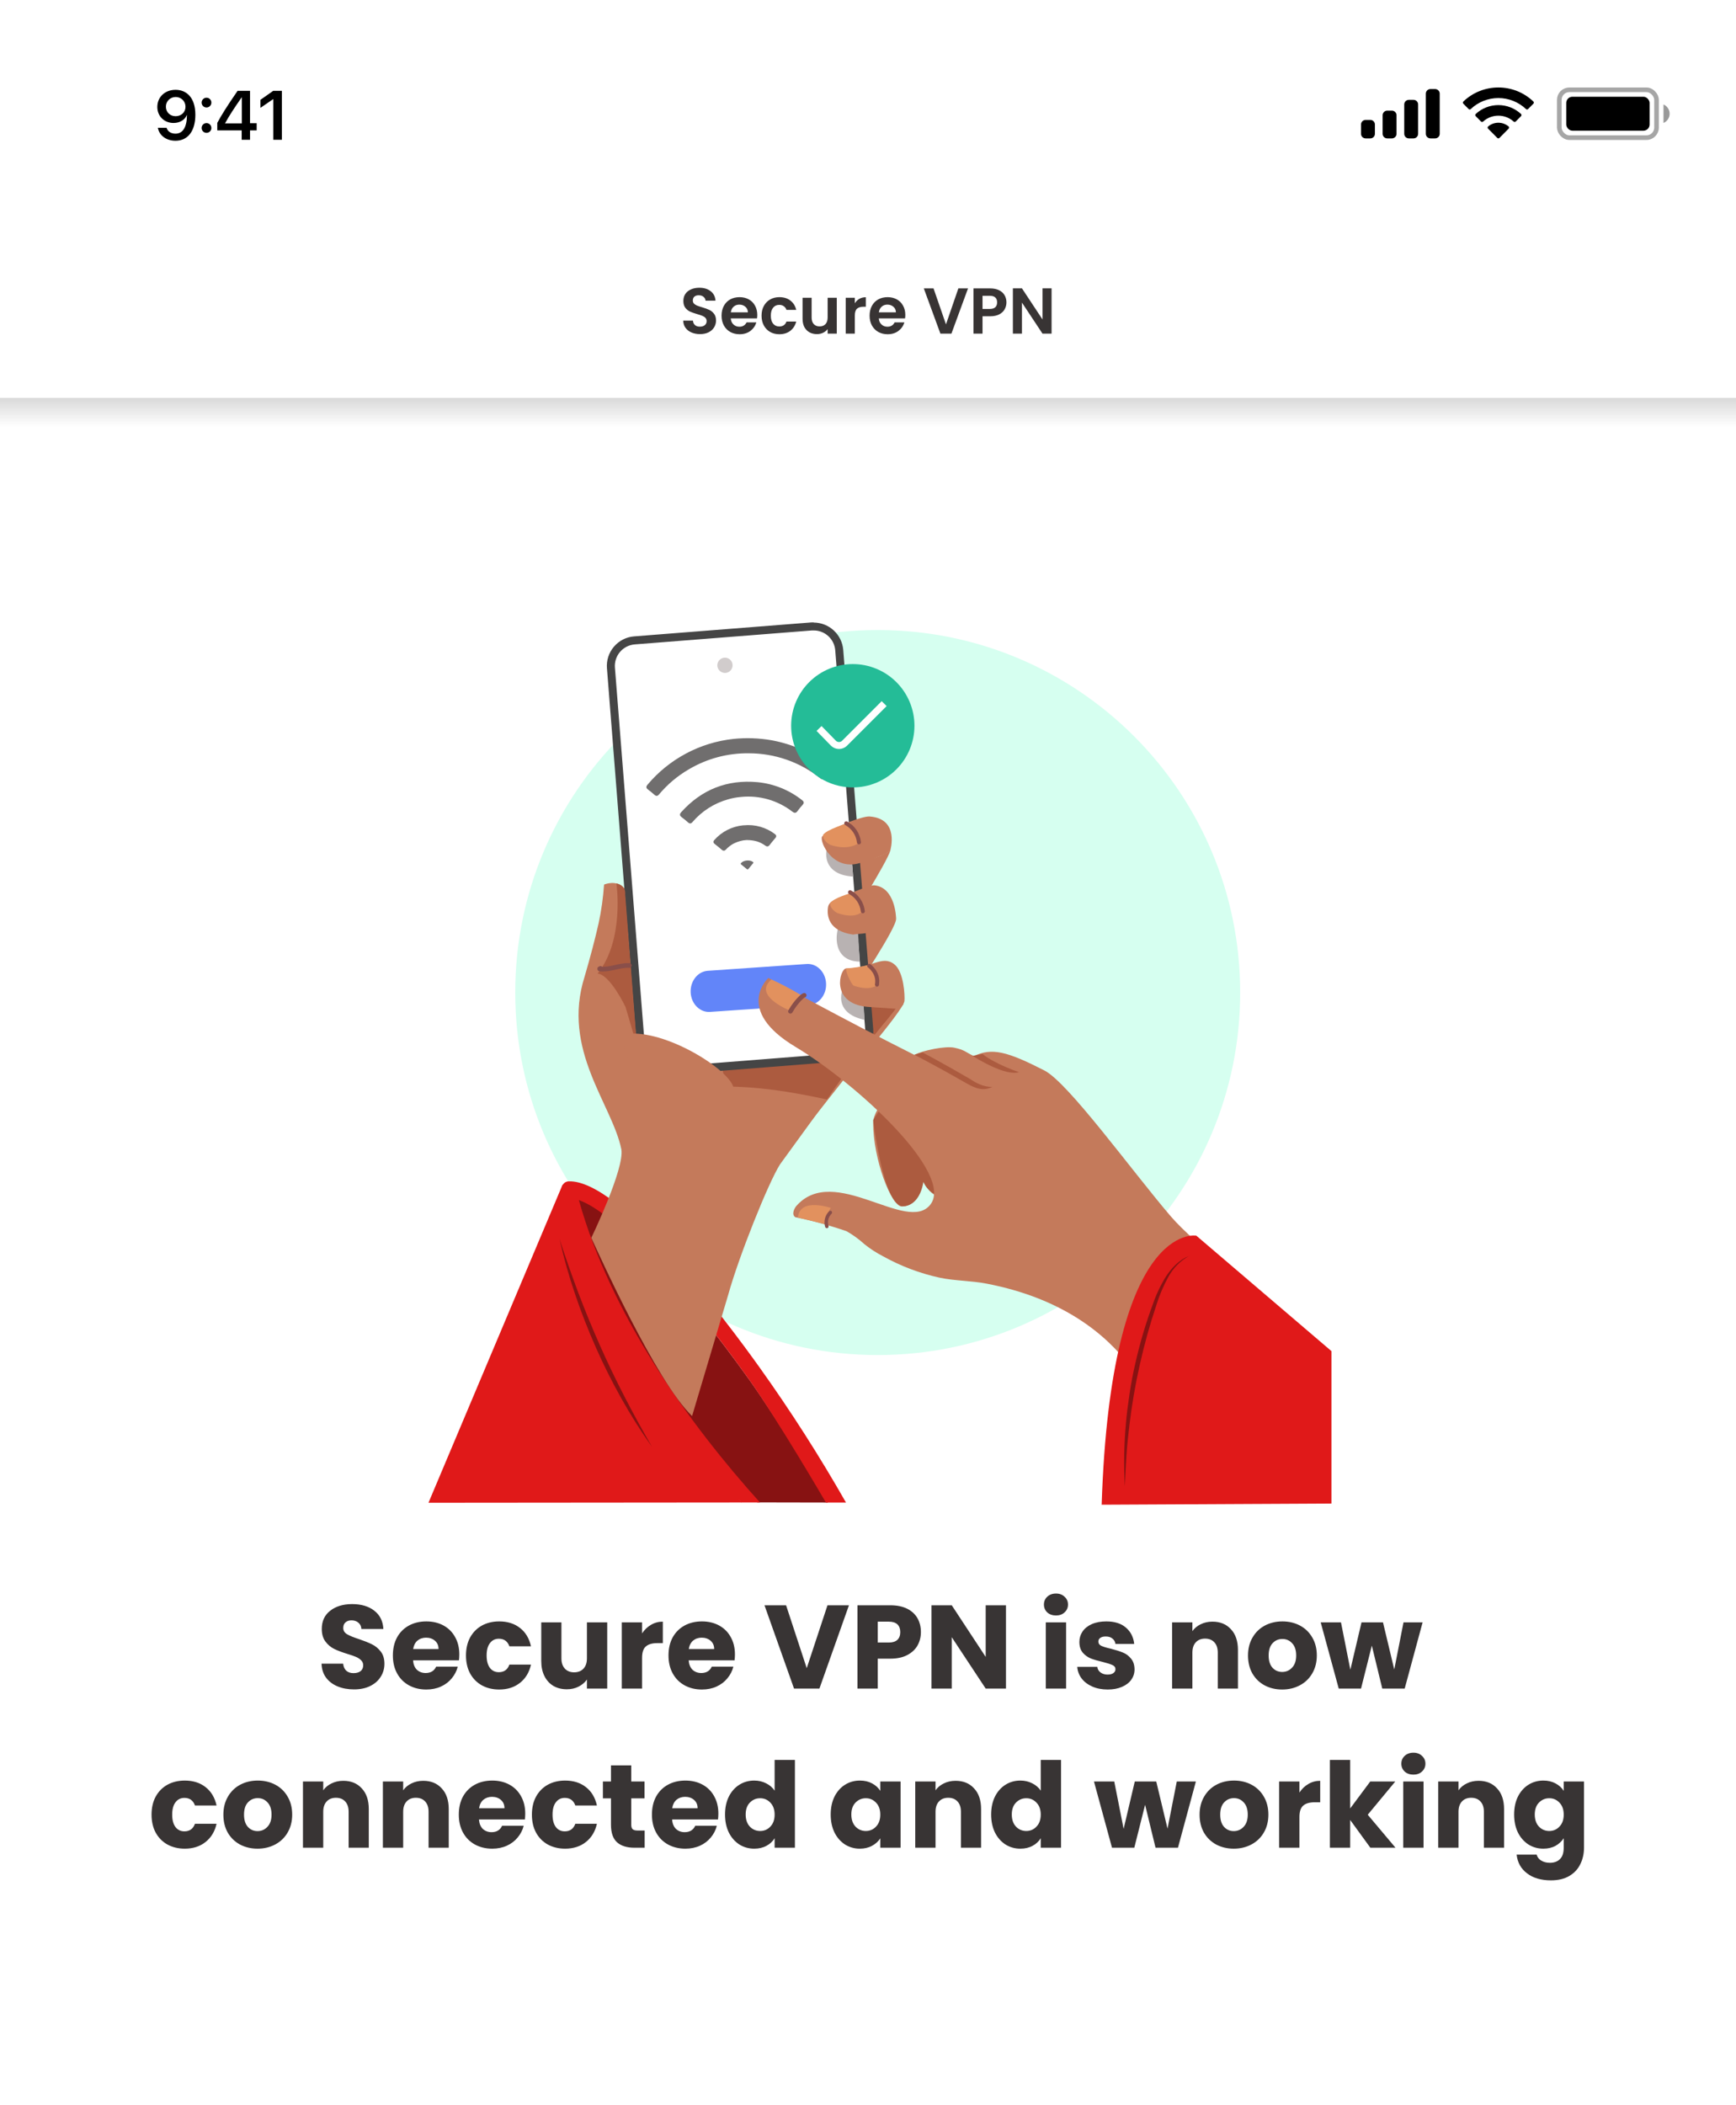
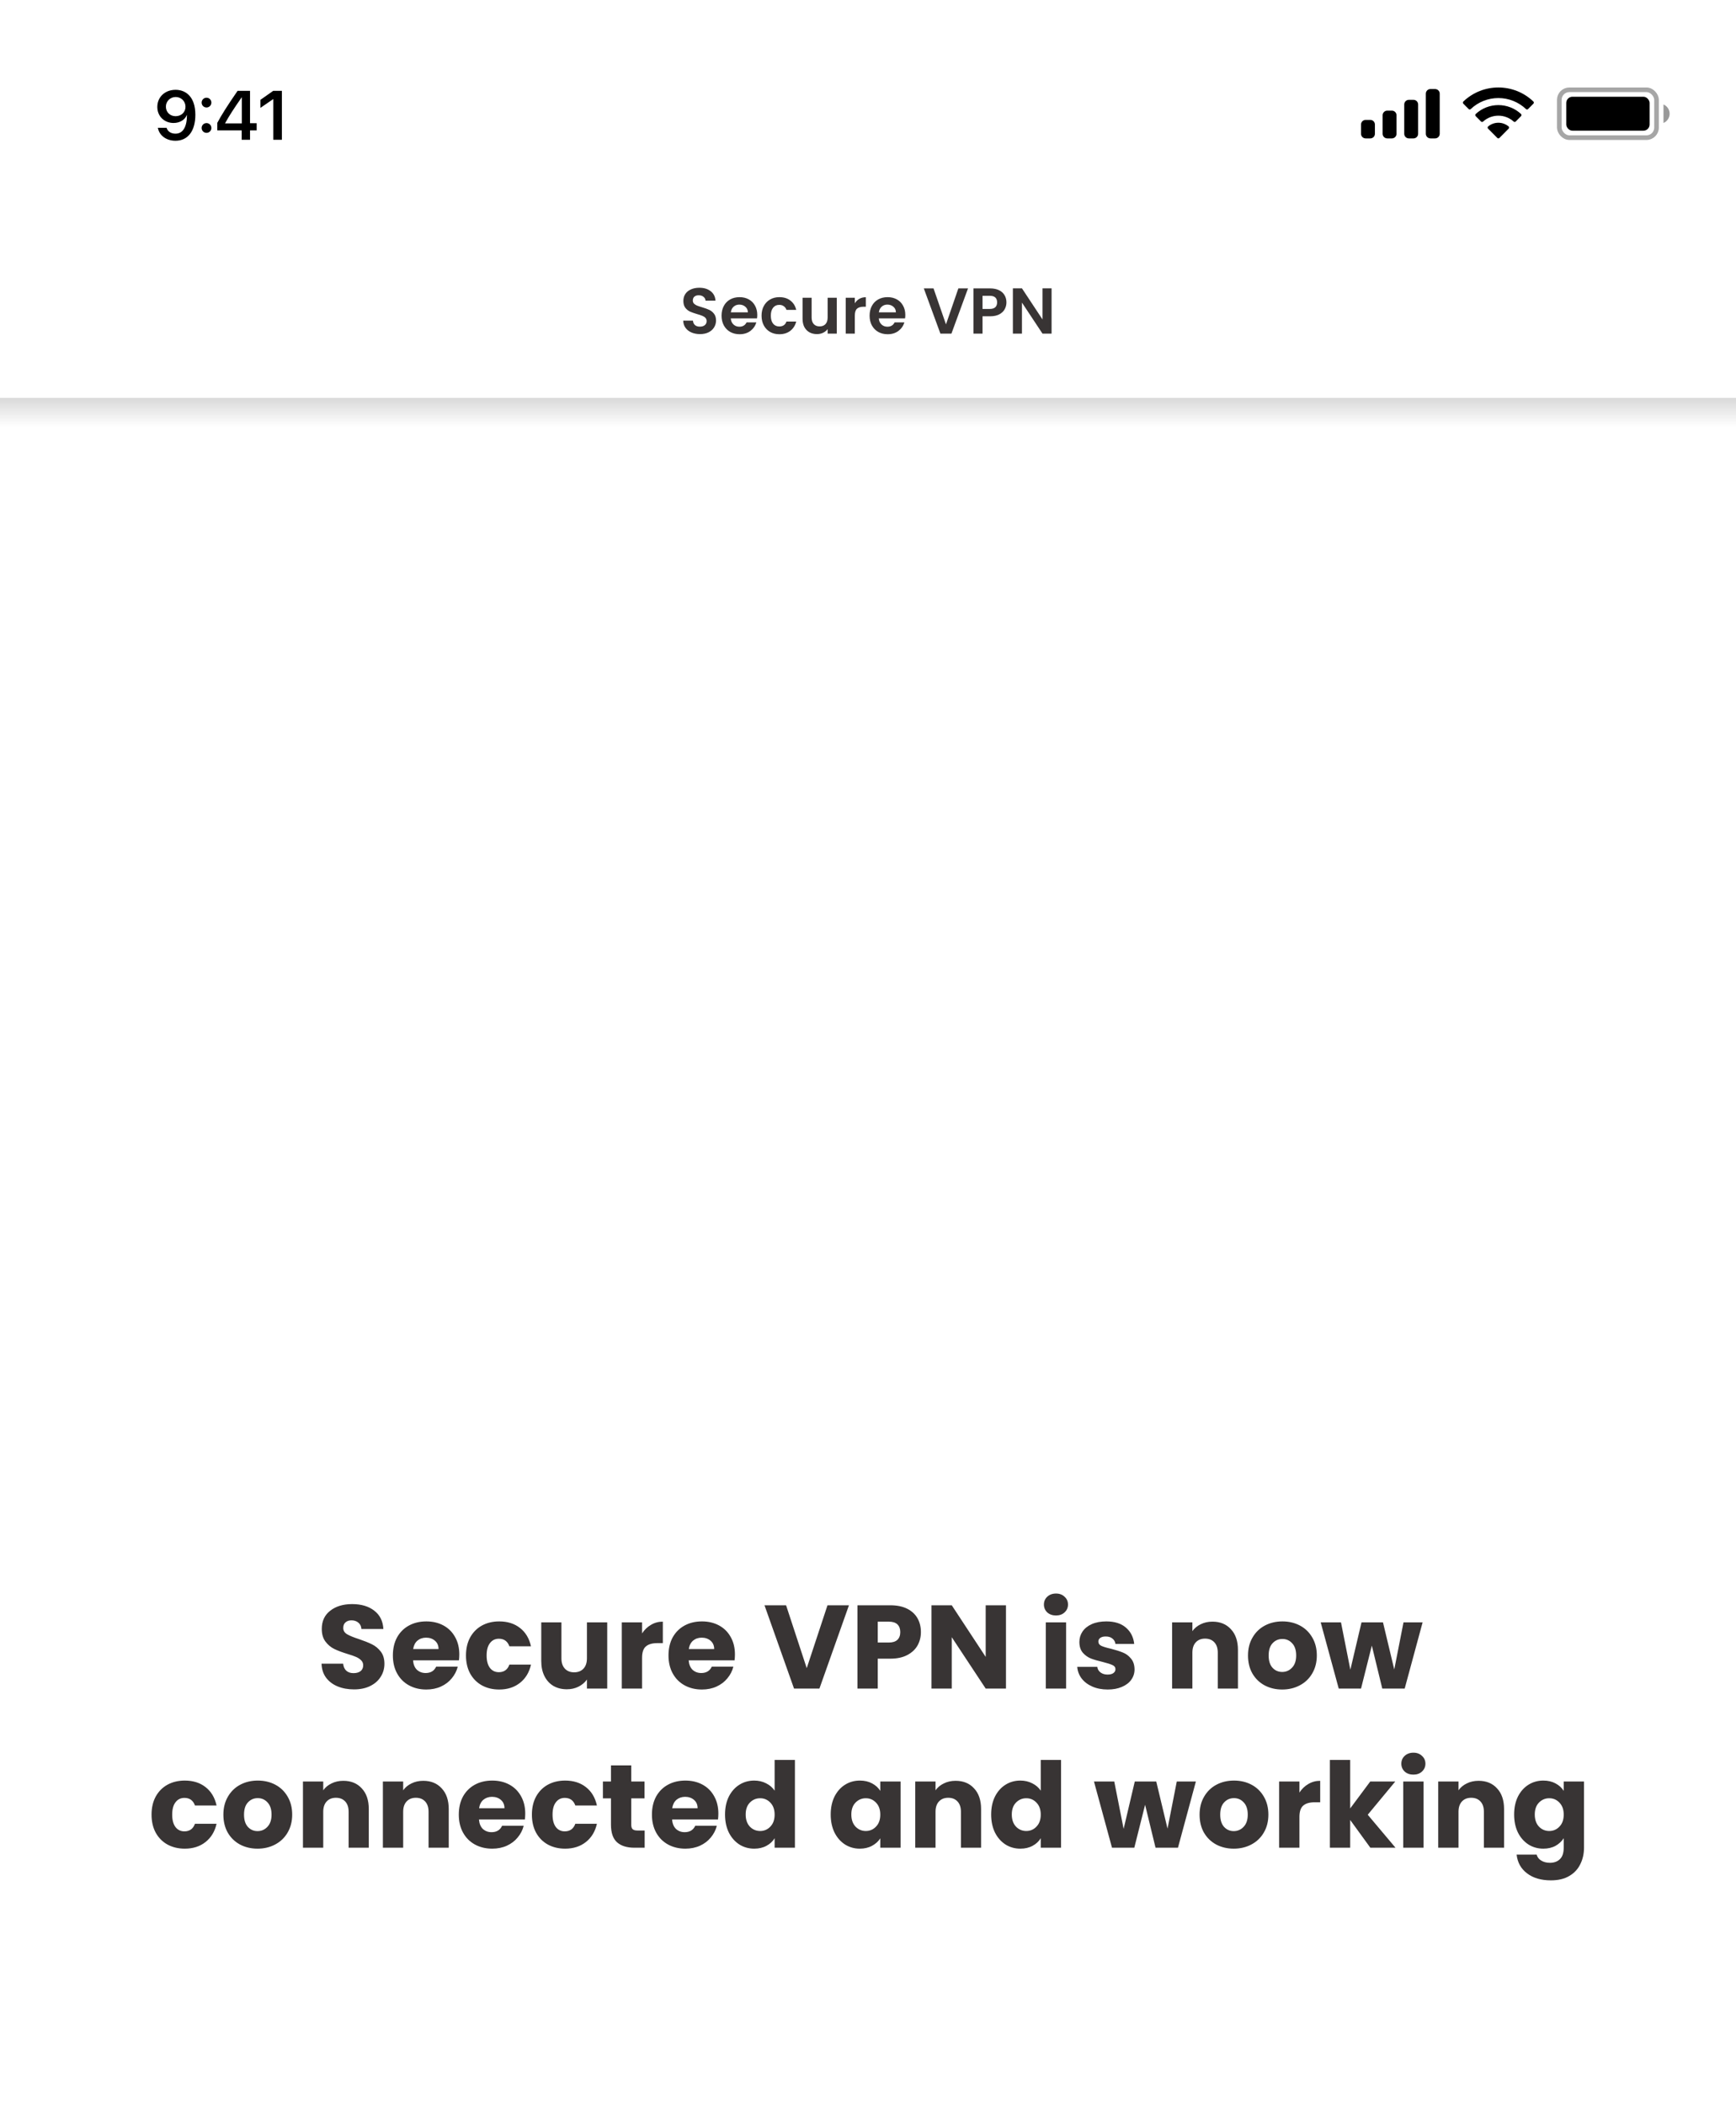
<svg xmlns="http://www.w3.org/2000/svg" width="240" height="291" viewBox="0 0 240 291" fill="none">
  <g clip-path="url(#clip0_3_71119)">
-     <rect width="240" height="291" rx="15.36" fill="white" fill-opacity="0.8" />
    <g filter="url(#filter0_dd_3_71119)">
      <rect opacity="0.35" x="215.573" y="11.413" width="13.44" height="6.613" rx="1.387" stroke="black" stroke-width="0.64" />
      <path opacity="0.4" d="M229.974 13.44V16C230.489 15.783 230.824 15.279 230.824 14.72C230.824 14.161 230.489 13.657 229.974 13.44Z" fill="black" />
      <rect x="216.533" y="12.373" width="11.52" height="4.693" rx="0.853" fill="black" />
      <path fill-rule="evenodd" clip-rule="evenodd" d="M207.147 12.554C208.571 12.554 209.94 13.1 210.972 14.081C211.05 14.156 211.174 14.155 211.251 14.078L211.994 13.329C212.032 13.29 212.054 13.238 212.054 13.183C212.053 13.128 212.031 13.075 211.992 13.037C209.283 10.443 205.011 10.443 202.302 13.037C202.263 13.075 202.241 13.128 202.24 13.183C202.24 13.238 202.261 13.29 202.3 13.329L203.043 14.078C203.12 14.155 203.244 14.156 203.322 14.081C204.354 13.1 205.723 12.554 207.147 12.554ZM207.147 14.991C207.929 14.99 208.684 15.281 209.263 15.806C209.342 15.88 209.465 15.878 209.542 15.802L210.284 15.053C210.323 15.014 210.345 14.96 210.344 14.905C210.343 14.85 210.321 14.797 210.281 14.758C208.515 13.117 205.78 13.117 204.014 14.758C203.975 14.797 203.952 14.85 203.951 14.905C203.951 14.96 203.972 15.014 204.012 15.053L204.753 15.802C204.83 15.878 204.953 15.88 205.032 15.806C205.611 15.281 206.365 14.991 207.147 14.991ZM208.633 16.63C208.634 16.686 208.613 16.739 208.573 16.778L207.289 18.072C207.252 18.11 207.201 18.132 207.147 18.132C207.093 18.132 207.042 18.11 207.005 18.072L205.721 16.778C205.681 16.739 205.659 16.686 205.661 16.63C205.662 16.575 205.686 16.522 205.727 16.485C206.547 15.792 207.747 15.792 208.567 16.485C208.608 16.522 208.632 16.575 208.633 16.63Z" fill="black" />
      <path fill-rule="evenodd" clip-rule="evenodd" d="M198.4 11.307H197.76C197.407 11.307 197.12 11.593 197.12 11.947V17.493C197.12 17.847 197.407 18.133 197.76 18.133H198.4C198.754 18.133 199.04 17.847 199.04 17.493V11.947C199.04 11.593 198.754 11.307 198.4 11.307ZM194.774 12.8H195.414C195.767 12.8 196.054 13.086 196.054 13.44V17.493C196.054 17.847 195.767 18.133 195.414 18.133H194.774C194.42 18.133 194.134 17.847 194.134 17.493V13.44C194.134 13.086 194.42 12.8 194.774 12.8ZM192.427 14.293H191.787C191.433 14.293 191.147 14.58 191.147 14.933V17.493C191.147 17.847 191.433 18.133 191.787 18.133H192.427C192.78 18.133 193.067 17.847 193.067 17.493V14.933C193.067 14.58 192.78 14.293 192.427 14.293ZM189.44 15.573H188.8C188.447 15.573 188.16 15.86 188.16 16.213V17.493C188.16 17.847 188.447 18.133 188.8 18.133H189.44C189.794 18.133 190.08 17.847 190.08 17.493V16.213C190.08 15.86 189.794 15.573 189.44 15.573Z" fill="black" />
      <path d="M24.257 18.456C25.977 18.456 27.008 17.115 27.008 14.861C27.008 12.353 25.663 11.415 24.275 11.415C22.813 11.415 21.749 12.404 21.749 13.783C21.749 15.09 22.729 16 23.994 16C24.871 16 25.564 15.559 25.827 14.903H25.846C25.846 16.478 25.33 17.476 24.266 17.476C23.647 17.476 23.192 17.195 23.024 16.661H21.824C22.011 17.729 22.991 18.456 24.257 18.456ZM24.275 15.062C23.507 15.062 22.935 14.509 22.935 13.736C22.935 12.995 23.535 12.409 24.289 12.409C25.053 12.409 25.644 13 25.644 13.759C25.644 14.514 25.058 15.062 24.275 15.062ZM28.551 13.858C28.926 13.858 29.222 13.558 29.222 13.183C29.222 12.808 28.926 12.508 28.551 12.508C28.172 12.508 27.876 12.808 27.876 13.183C27.876 13.558 28.172 13.858 28.551 13.858ZM28.551 17.364C28.926 17.364 29.222 17.064 29.222 16.689C29.222 16.314 28.926 16.014 28.551 16.014C28.172 16.014 27.876 16.314 27.876 16.689C27.876 17.064 28.172 17.364 28.551 17.364ZM33.413 18.32H34.567V17.022H35.485V16.028H34.567V11.556H32.846C31.379 13.689 30.624 14.889 30.038 15.99V17.022H33.413V18.32ZM31.126 16.023C31.665 15.039 32.321 14.022 33.413 12.456H33.432V16.056H31.126V16.023ZM37.783 18.32H38.969V11.556H37.774L36.007 12.798V13.909L37.755 12.709H37.783V18.32Z" fill="black" />
      <path d="M96.777 45.183C96.341 45.183 95.947 45.108 95.594 44.959C95.248 44.809 94.973 44.594 94.77 44.314C94.567 44.033 94.462 43.702 94.456 43.319H95.8C95.818 43.576 95.908 43.779 96.069 43.928C96.236 44.078 96.463 44.152 96.75 44.152C97.043 44.152 97.273 44.084 97.44 43.946C97.607 43.803 97.691 43.618 97.691 43.391C97.691 43.206 97.634 43.053 97.521 42.934C97.407 42.814 97.264 42.722 97.091 42.656C96.923 42.584 96.69 42.507 96.392 42.423C95.986 42.304 95.654 42.187 95.397 42.074C95.146 41.954 94.928 41.778 94.743 41.545C94.564 41.306 94.474 40.99 94.474 40.595C94.474 40.225 94.567 39.902 94.752 39.628C94.937 39.353 95.197 39.144 95.531 39C95.866 38.851 96.248 38.776 96.678 38.776C97.323 38.776 97.846 38.935 98.246 39.251C98.653 39.562 98.877 39.998 98.918 40.559H97.539C97.527 40.344 97.434 40.168 97.261 40.031C97.094 39.888 96.87 39.816 96.589 39.816C96.344 39.816 96.147 39.879 95.997 40.004C95.854 40.129 95.782 40.312 95.782 40.55C95.782 40.718 95.836 40.858 95.944 40.972C96.057 41.079 96.195 41.169 96.356 41.24C96.523 41.306 96.756 41.384 97.055 41.473C97.461 41.593 97.792 41.712 98.049 41.832C98.306 41.951 98.527 42.13 98.712 42.369C98.897 42.608 98.99 42.922 98.99 43.31C98.99 43.645 98.903 43.955 98.73 44.242C98.557 44.529 98.303 44.759 97.969 44.932C97.634 45.099 97.237 45.183 96.777 45.183ZM104.692 42.531C104.692 42.71 104.68 42.871 104.656 43.014H101.027C101.057 43.373 101.183 43.654 101.404 43.857C101.625 44.06 101.896 44.161 102.219 44.161C102.685 44.161 103.016 43.961 103.214 43.561H104.567C104.423 44.039 104.148 44.433 103.742 44.744C103.336 45.048 102.837 45.201 102.246 45.201C101.768 45.201 101.338 45.096 100.956 44.887C100.579 44.672 100.284 44.37 100.069 43.982C99.86 43.594 99.755 43.146 99.755 42.638C99.755 42.124 99.86 41.673 100.069 41.285C100.278 40.897 100.57 40.598 100.947 40.389C101.323 40.18 101.756 40.076 102.246 40.076C102.718 40.076 103.139 40.177 103.509 40.38C103.886 40.583 104.175 40.873 104.378 41.249C104.587 41.62 104.692 42.047 104.692 42.531ZM103.393 42.172C103.387 41.85 103.27 41.593 103.043 41.402C102.816 41.205 102.539 41.106 102.21 41.106C101.899 41.106 101.637 41.202 101.422 41.393C101.213 41.578 101.084 41.838 101.036 42.172H103.393ZM105.285 42.638C105.285 42.124 105.39 41.676 105.599 41.294C105.808 40.906 106.097 40.607 106.468 40.398C106.838 40.183 107.262 40.076 107.74 40.076C108.355 40.076 108.863 40.231 109.263 40.542C109.669 40.846 109.941 41.276 110.079 41.832H108.726C108.654 41.617 108.532 41.45 108.358 41.33C108.191 41.205 107.982 41.142 107.731 41.142C107.373 41.142 107.089 41.273 106.88 41.536C106.671 41.793 106.566 42.16 106.566 42.638C106.566 43.11 106.671 43.477 106.88 43.74C107.089 43.997 107.373 44.126 107.731 44.126C108.239 44.126 108.57 43.899 108.726 43.445H110.079C109.941 43.982 109.669 44.409 109.263 44.726C108.857 45.042 108.349 45.201 107.74 45.201C107.262 45.201 106.838 45.096 106.468 44.887C106.097 44.672 105.808 44.373 105.599 43.991C105.39 43.603 105.285 43.152 105.285 42.638ZM115.684 40.156V45.12H114.42V44.493C114.259 44.708 114.047 44.878 113.784 45.004C113.527 45.123 113.247 45.183 112.942 45.183C112.554 45.183 112.21 45.102 111.912 44.941C111.613 44.774 111.377 44.532 111.204 44.215C111.036 43.893 110.953 43.51 110.953 43.068V40.156H112.207V42.889C112.207 43.283 112.306 43.588 112.503 43.803C112.7 44.012 112.969 44.117 113.309 44.117C113.656 44.117 113.928 44.012 114.125 43.803C114.322 43.588 114.42 43.283 114.42 42.889V40.156H115.684ZM118.176 40.927C118.337 40.664 118.546 40.458 118.803 40.309C119.066 40.159 119.364 40.085 119.699 40.085V41.402H119.367C118.973 41.402 118.675 41.494 118.471 41.679C118.274 41.865 118.176 42.187 118.176 42.647V45.12H116.921V40.156H118.176V40.927ZM125.158 42.531C125.158 42.71 125.146 42.871 125.122 43.014H121.494C121.523 43.373 121.649 43.654 121.87 43.857C122.091 44.06 122.363 44.161 122.685 44.161C123.151 44.161 123.483 43.961 123.68 43.561H125.033C124.889 44.039 124.615 44.433 124.208 44.744C123.802 45.048 123.304 45.201 122.712 45.201C122.234 45.201 121.804 45.096 121.422 44.887C121.046 44.672 120.75 44.37 120.535 43.982C120.326 43.594 120.221 43.146 120.221 42.638C120.221 42.124 120.326 41.673 120.535 41.285C120.744 40.897 121.037 40.598 121.413 40.389C121.789 40.18 122.222 40.076 122.712 40.076C123.184 40.076 123.605 40.177 123.976 40.38C124.352 40.583 124.642 40.873 124.845 41.249C125.054 41.62 125.158 42.047 125.158 42.531ZM123.859 42.172C123.853 41.85 123.737 41.593 123.51 41.402C123.283 41.205 123.005 41.106 122.676 41.106C122.366 41.106 122.103 41.202 121.888 41.393C121.679 41.578 121.55 41.838 121.503 42.172H123.859ZM133.827 38.866L131.533 45.12H130.01L127.716 38.866H129.06L130.78 43.839L132.492 38.866H133.827ZM139.139 40.801C139.139 41.136 139.059 41.45 138.898 41.742C138.742 42.035 138.494 42.271 138.154 42.45C137.819 42.629 137.395 42.719 136.882 42.719H135.833V45.12H134.579V38.866H136.882C137.365 38.866 137.778 38.95 138.118 39.117C138.459 39.284 138.712 39.514 138.88 39.807C139.053 40.099 139.139 40.431 139.139 40.801ZM136.828 41.706C137.174 41.706 137.431 41.629 137.598 41.473C137.766 41.312 137.849 41.088 137.849 40.801C137.849 40.192 137.509 39.888 136.828 39.888H135.833V41.706H136.828ZM145.379 45.12H144.125L141.284 40.828V45.12H140.03V38.857H141.284L144.125 43.158V38.857H145.379V45.12Z" fill="#383434" />
    </g>
    <g clip-path="url(#clip1_3_71119)">
      <g clip-path="url(#clip2_3_71119)">
        <path d="M121.343 187.31C149.018 187.31 171.453 164.874 171.453 137.199C171.453 109.524 149.018 87.089 121.343 87.089C93.668 87.089 71.232 109.524 71.232 137.199C71.232 164.874 93.668 187.31 121.343 187.31Z" fill="#D6FFF0" />
        <path d="M79.734 165.439C82.848 185.383 104.69 207.678 104.69 207.678L114.449 207.697C114.449 207.697 107.633 196.387 103.593 190.729C93.907 177.183 84.441 167.089 79.734 165.439Z" fill="#871212" />
        <path d="M105.018 189.034C100.656 182.922 85.862 163.004 78.592 163.3C78.431 163.308 78.274 163.357 78.136 163.442C77.999 163.527 77.884 163.645 77.804 163.786C77.796 163.799 77.789 163.813 77.785 163.827C77.618 164.12 77.569 164.465 77.647 164.792C81.893 181.896 93.264 197.355 102.49 207.688C102.811 207.688 104.857 207.688 105.063 207.688C95.278 196.822 84.476 181.86 80.03 165.889C84.736 167.543 93.785 177.006 103.458 190.552C107.498 196.21 114.182 207.701 114.182 207.701C114.182 207.701 116.164 207.701 116.958 207.701C113.3 201.278 109.315 195.048 105.018 189.034Z" fill="#E01919" />
        <path d="M78.557 163.538C78.499 163.461 78.142 163.509 77.756 163.805L59.237 207.726L102.534 207.688C102.534 207.688 82.034 182.114 77.788 165.011C77.705 164.68 78.39 163.824 78.557 163.538Z" fill="#E01919" />
        <path d="M101.071 143.977C99.784 142.121 99.511 143.794 96.384 139.708C93.778 136.302 85.466 136.897 86.817 129.093C88.365 120.15 83.51 122.277 83.51 122.277C83.388 124.079 83.136 125.87 82.755 127.636C82.301 129.666 81.635 132.213 80.825 134.986C77.592 145.148 84.643 152.649 85.904 158.886C86.348 161.576 81.748 171.11 81.748 171.11C82.652 173.04 90.716 191.006 95.679 195.741L100.681 178.959C102.126 173.725 106.23 163.47 107.842 160.945L118.396 146.415L101.071 143.977Z" fill="#C47A5B" />
        <path d="M117.341 123.374L117.293 127.633C117.293 127.633 122.572 119.324 123.099 117.548C121.491 118.738 119.422 118.809 117.415 119.539L117.341 123.374Z" fill="#C47A5B" />
        <path d="M124.92 138.804C125.451 138.013 103.117 166.436 103.075 166.452L117.785 137.428L122.755 135.324L124.92 138.804Z" fill="#C47A5B" />
-         <path d="M122.755 135.324L117.785 137.428L114.173 146.152L99.929 147.901C100.035 148.663 100.026 149.436 99.903 150.195C104.728 150.172 109.264 150.887 114.324 151.983C117.453 147.372 120.855 142.952 124.511 138.747L122.755 135.324Z" fill="#AC5B3F" />
        <path d="M118.033 132.899L117.994 137.157C117.994 137.157 124.077 128.093 123.881 126.98C122.272 128.173 120.104 128.328 118.091 129.064L118.033 132.899Z" fill="#C47A5B" />
        <path d="M92.129 148.036C91.237 148.035 90.379 147.699 89.724 147.095C89.069 146.491 88.664 145.663 88.59 144.775L84.447 92.361C84.41 91.898 84.464 91.433 84.608 90.991C84.751 90.549 84.981 90.14 85.283 89.788C85.585 89.434 85.953 89.143 86.367 88.932C86.781 88.72 87.233 88.593 87.696 88.556L112.207 86.626C112.3 86.626 112.393 86.626 112.487 86.626C113.379 86.623 114.239 86.957 114.895 87.561C115.551 88.165 115.955 88.995 116.026 89.884L120.172 142.298C120.21 142.761 120.155 143.227 120.012 143.668C119.868 144.11 119.638 144.519 119.336 144.871C119.035 145.226 118.666 145.518 118.251 145.729C117.837 145.941 117.384 146.068 116.92 146.103L92.412 148.033C92.317 148.039 92.223 148.04 92.129 148.036Z" fill="white" />
        <path d="M112.5 87.147C113.25 87.148 113.973 87.431 114.524 87.941C115.075 88.451 115.413 89.149 115.472 89.897L119.615 142.311C119.647 142.702 119.602 143.095 119.482 143.469C119.362 143.842 119.169 144.188 118.914 144.487C118.66 144.786 118.349 145.032 118 145.21C117.65 145.389 117.269 145.497 116.878 145.527L92.366 147.457C92.286 147.457 92.209 147.457 92.128 147.457C91.379 147.456 90.657 147.173 90.106 146.664C89.556 146.155 89.217 145.458 89.156 144.71L85.013 92.294C84.981 91.902 85.026 91.508 85.147 91.135C85.267 90.761 85.46 90.415 85.715 90.116C85.97 89.817 86.281 89.572 86.631 89.393C86.981 89.215 87.362 89.107 87.754 89.077L112.262 87.147H112.5ZM112.5 86.037C112.394 86.037 112.284 86.037 112.178 86.037L87.667 87.967C87.13 88.008 86.607 88.155 86.128 88.4C85.649 88.645 85.223 88.982 84.875 89.392C84.525 89.801 84.26 90.275 84.094 90.787C83.928 91.298 83.866 91.838 83.91 92.374L88.05 144.82C88.135 145.844 88.602 146.8 89.356 147.498C90.111 148.196 91.1 148.587 92.128 148.593C92.238 148.593 92.347 148.593 92.45 148.593L116.962 146.663C118.044 146.576 119.047 146.064 119.752 145.238C120.457 144.413 120.805 143.341 120.722 142.259L116.576 89.826C116.49 88.802 116.023 87.847 115.268 87.149C114.513 86.451 113.525 86.062 112.497 86.056L112.5 86.037Z" fill="#454545" />
        <path d="M117.618 116.985L114.723 116.181C113.825 117.68 113.706 120.929 117.939 121.167C117.872 119.629 117.56 118.275 117.618 116.985Z" fill="#B8B2B2" />
        <path d="M111.828 138.936L98.166 139.876C96.77 139.972 95.57 138.779 95.484 137.209C95.4 135.639 96.449 134.288 97.858 134.192L111.519 133.252C112.915 133.156 114.115 134.349 114.202 135.919C114.289 137.489 113.224 138.84 111.828 138.936Z" fill="#6285F9" />
        <path d="M120.207 112.865C119.316 112.804 115.604 114.103 113.658 115.628C113.236 116.316 115.15 120.569 119.046 119.243L120.265 118.873C122.272 118.14 122.263 118.169 123.08 117.587C123.076 117.558 124.424 113.151 120.207 112.865Z" fill="#C47A5B" />
        <path d="M118.406 127.546H116.129C115.376 129.087 115.109 132.844 118.847 132.931L118.712 130.602C118.695 129.576 118.593 128.554 118.406 127.546Z" fill="#B8B2B2" />
        <path d="M117.235 135.392C116.08 136.736 115.179 140.059 119.509 140.969C119.509 139.384 119.162 137.724 119.162 136.205L117.235 135.392Z" fill="#B8B2B2" />
        <path d="M120.886 122.38C120.159 122.306 116.457 123.953 115.112 124.564C114.941 124.641 114.792 124.76 114.68 124.911C114.567 125.061 114.495 125.237 114.469 125.423C114.308 126.52 114.469 128.694 117.937 129.19L118.22 129.141C120.951 128.955 122.701 128.498 123.888 126.98C123.884 126.951 123.823 122.682 120.886 122.38Z" fill="#C47A5B" />
        <path d="M123.823 139.444L119.834 139.171C114.732 138.644 116.119 133.908 116.965 133.87C120.503 133.902 121.935 131.94 123.646 133.301C124.958 134.343 125.109 137.608 125.039 138.367C124.913 139.718 116.013 149.896 116.013 149.896" fill="#C47A5B" />
        <path d="M100.225 93.021C100.808 93.021 101.28 92.548 101.28 91.966C101.28 91.383 100.808 90.91 100.225 90.91C99.642 90.91 99.17 91.383 99.17 91.966C99.17 92.548 99.642 93.021 100.225 93.021Z" fill="#D1CCCC" />
        <path d="M86.43 123.612C86.43 123.612 86.636 122.434 85.218 122.113C85.218 122.113 86.373 129.907 82.619 134.581C84.365 134.735 86.479 139.2 86.479 139.2L88.055 144.546L86.43 123.612Z" fill="#AC5B3F" />
        <path d="M87.004 133.458C85.673 133.381 84.341 134.102 82.913 133.944C82.806 133.944 82.987 133.902 83.012 133.864" stroke="#8A4F4A" stroke-width="0.643" stroke-linecap="round" stroke-linejoin="round" />
        <path d="M82.449 166.372L82.423 166.391L82.449 166.372Z" fill="#B8B2B2" />
        <path d="M124.614 149.323C124.614 149.323 120.716 152.968 120.712 155.226C120.712 160.228 123.228 166.806 124.679 166.771C130.083 166.681 126.66 151.179 126.66 151.179L124.614 149.323Z" fill="#C47A5B" />
        <path d="M127.616 149.783C127.616 149.783 124.483 165.484 130.672 165.545C135.477 165.593 133.013 147.705 133.013 147.705L127.616 149.783Z" fill="#C47A5B" />
        <path d="M126.718 148.451C126.718 148.451 123.884 148.734 123.807 150.031L120.719 154.817C120.719 154.817 122.112 166.861 124.901 166.739C126.187 166.684 127.291 165.584 127.66 163.38C128.185 164.667 129.709 165.519 130.491 165.487C136.146 165.23 131.086 149.629 131.086 149.629L126.718 148.451Z" fill="#AC5B3F" />
        <path d="M177.864 183.179C174.725 179.197 165.264 172.123 161.826 168.099C156.412 161.762 147.694 149.661 144.384 147.972C139.238 145.341 137.131 144.788 134.641 145.987C133.438 145.424 133.403 145.135 131.923 144.823C130.72 144.569 127.648 145.17 126.4 145.814C116.276 140.725 106.224 135.182 106.224 135.182C106.224 135.182 101.399 139.573 109.972 144.71C118.457 149.793 131.926 162.213 128.629 166.501C125.441 170.644 115.283 160.71 110.059 166.742C109.766 167.128 109.415 167.897 109.952 168.257C112.35 168.748 114.714 169.392 117.029 170.187C117.918 170.692 118.747 171.294 119.503 171.982C120.297 172.621 121.154 173.179 122.06 173.645C124.512 175.012 127.151 176.012 129.893 176.614C132.032 177.064 134.229 177.022 136.371 177.434C157.525 181.5 160.397 197.458 160.397 197.458C163.711 198.636 187.556 195.503 177.864 183.179Z" fill="#C47A5B" />
        <path d="M114.466 168.472C114.466 168.054 114.494 167.343 114.871 166.98C114.871 166.98 110.58 165.465 110.31 168.292C111.249 168.508 112.883 168.936 113.822 169.145C114.173 169.219 114.475 168.836 114.466 168.472Z" fill="#E2915E" />
        <path d="M114.311 169.534C114.208 169.199 114.199 168.842 114.283 168.502C114.367 168.162 114.543 167.852 114.79 167.604" stroke="#8A4F4A" stroke-width="0.483" stroke-linecap="round" stroke-linejoin="round" />
        <path d="M126.441 145.811C126.441 145.811 129.98 147.651 133.612 149.745C134.86 150.465 135.953 150.867 137.198 150.234C137.198 150.234 135.944 150.41 134.194 149.201C130.263 146.904 127.538 145.482 127.538 145.482L126.441 145.811Z" fill="#AC5B3F" />
        <path d="M106.198 135.88C106.336 135.708 106.483 135.544 106.639 135.388C108.044 136.028 109.41 136.749 110.731 137.547C110.181 138.216 109.611 139.181 109.2 139.689C109.2 139.689 104.696 137.913 106.198 135.88Z" fill="#E2915E" />
        <path d="M111.185 137.579C111.033 137.579 110.088 138.37 109.271 139.802" stroke="#8A4F4A" stroke-width="0.627" stroke-linecap="round" stroke-linejoin="round" />
        <path d="M134.477 145.952C134.991 146.312 139.031 148.793 140.865 148.204C140.865 148.204 137.648 147.133 135.824 145.698L134.477 145.952Z" fill="#AC5B3F" />
        <path d="M114.787 116.783C114.597 116.692 113.741 116.175 113.77 115.444C114.156 114.685 117.225 113.778 117.511 113.649C117.817 114.454 118.766 115.698 118.997 116.306C118.997 116.306 117.653 117.754 114.787 116.783Z" fill="#E2915E" />
        <path d="M115.781 126.221C115.594 126.13 114.735 125.613 114.764 124.882C115.15 124.123 117.586 123.493 117.872 123.361C118.177 124.165 119.13 125.175 119.361 125.783C119.361 125.783 118.65 127.192 115.781 126.221Z" fill="#E2915E" />
        <path d="M118.004 136.247C117.815 136.157 116.94 134.6 116.968 133.87C118.022 133.792 119.067 133.631 120.095 133.387C120.401 134.192 121.35 135.202 121.581 135.81C121.572 135.813 120.87 137.219 118.004 136.247Z" fill="#E2915E" />
        <path d="M116.994 113.807C117.476 114.073 117.887 114.45 118.193 114.907C118.498 115.365 118.689 115.889 118.75 116.435" stroke="#8A4F4A" stroke-width="0.556" stroke-linecap="round" stroke-linejoin="round" />
        <path d="M184.075 207.836V186.769L165.393 170.811C165.393 170.811 153.581 168.575 152.304 207.997L184.075 207.836Z" fill="#E01919" />
        <path d="M164.405 173.6C163.166 174.284 162.154 175.315 161.491 176.566C160.813 177.799 160.264 179.099 159.853 180.445C158.956 183.126 158.198 185.853 157.583 188.612C156.959 191.374 156.478 194.165 156.142 196.976C155.974 198.382 155.82 199.791 155.733 201.203C155.646 202.615 155.572 204.033 155.505 205.452C155.345 202.61 155.391 199.76 155.643 196.924C155.755 195.503 155.948 194.09 156.154 192.682C156.36 191.273 156.634 189.854 156.955 188.471C157.579 185.688 158.389 182.951 159.381 180.278C159.846 178.92 160.464 177.619 161.224 176.402C162.015 175.211 163.067 174.127 164.405 173.6Z" fill="#871212" />
        <path d="M77.351 171.264C78.165 173.771 79.033 176.252 79.953 178.708C80.883 181.162 81.883 183.594 82.945 185.987C84.006 188.381 85.148 190.748 86.351 193.084C87.554 195.419 88.818 197.719 90.137 200C88.608 197.851 87.196 195.622 85.907 193.322C84.62 191.025 83.433 188.661 82.369 186.245C81.304 183.829 80.333 181.371 79.496 178.869C78.645 176.374 77.929 173.836 77.351 171.264Z" fill="#871212" />
        <path d="M101.415 102.301C96.829 102.796 92.612 105.044 89.642 108.573C89.469 108.773 89.484 108.869 89.69 109.017C90.004 109.249 90.306 109.496 90.594 109.757C90.758 109.908 90.839 109.886 90.977 109.722C92.147 108.323 93.551 107.138 95.127 106.219C97.662 104.712 100.563 103.932 103.513 103.967C107.152 103.964 110.685 105.199 113.53 107.47C113.703 107.608 113.784 107.599 113.912 107.425C114.154 107.103 114.408 106.782 114.675 106.502C114.829 106.331 114.816 106.248 114.636 106.103C112.311 104.262 109.57 103.021 106.652 102.487C104.924 102.183 103.161 102.121 101.415 102.301Z" fill="#706E6E" stroke="#706E6E" stroke-width="0.322" stroke-linecap="square" />
        <path d="M102.425 110.002C105.012 109.74 107.6 110.482 109.653 112.077C109.856 112.231 109.975 112.247 110.123 112.025C110.346 111.718 110.586 111.423 110.843 111.144C110.998 110.976 110.991 110.886 110.805 110.745C109.054 109.353 106.938 108.498 104.712 108.281C100.563 107.898 97.082 109.275 94.29 112.382C94.12 112.572 94.116 112.672 94.329 112.826C94.65 113.063 94.959 113.317 95.255 113.585C95.403 113.717 95.48 113.688 95.599 113.547C96.921 111.994 98.678 110.873 100.643 110.33C101.225 110.162 101.822 110.053 102.425 110.002Z" fill="#706E6E" stroke="#706E6E" stroke-width="0.322" stroke-linecap="square" />
        <path d="M107.057 115.438C105.855 114.518 104.348 114.092 102.843 114.245H102.759C101.253 114.389 99.859 115.102 98.861 116.239C98.754 116.352 98.764 116.419 98.883 116.516C99.228 116.786 99.568 117.059 99.897 117.349C100.041 117.477 100.119 117.458 100.244 117.32C100.542 116.999 100.887 116.726 101.267 116.509C101.694 116.284 102.153 116.122 102.627 116.03L102.756 116.004L102.972 115.982C103.046 115.982 103.116 115.966 103.19 115.962H103.319C103.804 115.964 104.286 116.034 104.751 116.171C105.164 116.31 105.555 116.511 105.909 116.767C106.06 116.876 106.137 116.882 106.256 116.728C106.523 116.381 106.803 116.046 107.089 115.711C107.186 115.599 107.182 115.547 107.057 115.438Z" fill="#706E6E" stroke="#706E6E" stroke-width="0.322" stroke-linecap="square" />
        <path d="M102.38 119.407C102.422 119.449 102.454 119.485 102.489 119.514C102.731 119.71 102.972 119.903 103.21 120.106C103.319 120.199 103.396 120.215 103.496 120.086C103.689 119.835 103.895 119.591 104.104 119.346C104.175 119.26 104.175 119.211 104.082 119.137C103.667 118.816 102.763 118.899 102.451 119.311C102.428 119.343 102.406 119.372 102.38 119.407Z" fill="#706E6E" />
-         <path d="M101.45 150.549C101.257 147.975 91.157 141.645 85.811 143.079C85.811 143.079 88.188 151.604 89.307 152.372C90.427 153.141 101.45 150.549 101.45 150.549Z" fill="#C47A5B" />
        <path d="M117.521 123.338C118.004 123.603 118.416 123.979 118.723 124.436C119.029 124.893 119.222 125.417 119.284 125.963" stroke="#8A4F4A" stroke-width="0.556" stroke-linecap="round" stroke-linejoin="round" />
-         <path d="M120.162 133.506C120.162 133.506 121.532 134.455 121.24 136.105" stroke="#8A4F4A" stroke-width="0.556" stroke-linecap="round" stroke-linejoin="round" />
        <path d="M117.898 108.844C120.159 108.844 122.327 107.946 123.925 106.347C125.524 104.748 126.422 102.58 126.422 100.319C126.421 98.059 125.523 95.891 123.925 94.293C122.326 92.694 120.158 91.796 117.898 91.795C115.637 91.795 113.469 92.693 111.87 94.292C110.272 95.89 109.374 98.058 109.374 100.319C109.373 101.439 109.593 102.547 110.022 103.582C110.45 104.616 111.078 105.556 111.869 106.348C112.661 107.139 113.601 107.767 114.635 108.196C115.67 108.624 116.778 108.844 117.898 108.844Z" fill="#24BC97" />
        <path d="M113.233 100.699L115.218 102.732C115.319 102.834 115.439 102.915 115.572 102.97C115.705 103.025 115.847 103.053 115.99 103.054C116.135 103.053 116.278 103.025 116.411 102.97C116.544 102.915 116.664 102.834 116.765 102.732L122.234 97.263" stroke="white" stroke-width="0.965" stroke-miterlimit="10" />
      </g>
    </g>
    <path d="M48.947 233.527C48.106 233.527 47.351 233.391 46.684 233.117C46.017 232.844 45.481 232.439 45.077 231.904C44.683 231.368 44.475 230.723 44.454 229.968H47.439C47.482 230.395 47.63 230.723 47.881 230.952C48.133 231.171 48.461 231.28 48.865 231.28C49.281 231.28 49.609 231.187 49.85 231.002C50.09 230.805 50.21 230.537 50.21 230.198C50.21 229.914 50.112 229.679 49.915 229.493C49.729 229.307 49.494 229.154 49.21 229.033C48.937 228.913 48.543 228.776 48.029 228.623C47.285 228.394 46.679 228.164 46.209 227.935C45.738 227.705 45.334 227.366 44.995 226.918C44.656 226.469 44.486 225.884 44.486 225.163C44.486 224.091 44.874 223.255 45.651 222.653C46.427 222.041 47.439 221.735 48.685 221.735C49.953 221.735 50.976 222.041 51.752 222.653C52.529 223.255 52.944 224.097 52.999 225.179H49.964C49.943 224.807 49.806 224.518 49.554 224.31C49.303 224.091 48.98 223.982 48.587 223.982C48.248 223.982 47.974 224.075 47.767 224.261C47.559 224.436 47.455 224.693 47.455 225.032C47.455 225.403 47.63 225.693 47.98 225.901C48.33 226.109 48.877 226.333 49.62 226.573C50.364 226.825 50.965 227.065 51.424 227.295C51.894 227.525 52.299 227.858 52.638 228.295C52.977 228.733 53.146 229.296 53.146 229.985C53.146 230.641 52.977 231.237 52.638 231.772C52.31 232.308 51.829 232.735 51.194 233.052C50.56 233.369 49.811 233.527 48.947 233.527ZM63.499 228.689C63.499 228.951 63.483 229.225 63.45 229.509H57.103C57.147 230.078 57.327 230.515 57.644 230.821C57.972 231.116 58.371 231.264 58.841 231.264C59.541 231.264 60.028 230.969 60.301 230.378H63.286C63.133 230.98 62.854 231.521 62.45 232.002C62.056 232.483 61.559 232.86 60.957 233.134C60.356 233.407 59.683 233.544 58.94 233.544C58.043 233.544 57.245 233.352 56.545 232.97C55.845 232.587 55.299 232.04 54.905 231.33C54.511 230.619 54.315 229.788 54.315 228.837C54.315 227.885 54.506 227.054 54.889 226.344C55.282 225.633 55.829 225.086 56.529 224.703C57.229 224.321 58.032 224.129 58.94 224.129C59.825 224.129 60.613 224.315 61.302 224.687C61.99 225.059 62.526 225.589 62.909 226.278C63.303 226.967 63.499 227.771 63.499 228.689ZM60.629 227.951C60.629 227.47 60.465 227.087 60.137 226.803C59.809 226.519 59.399 226.376 58.907 226.376C58.437 226.376 58.038 226.513 57.71 226.786C57.393 227.06 57.196 227.448 57.119 227.951H60.629ZM64.421 228.837C64.421 227.885 64.613 227.054 64.995 226.344C65.389 225.633 65.93 225.086 66.619 224.703C67.319 224.321 68.117 224.129 69.014 224.129C70.162 224.129 71.118 224.43 71.884 225.032C72.66 225.633 73.169 226.48 73.409 227.574H70.424C70.173 226.874 69.686 226.524 68.965 226.524C68.451 226.524 68.04 226.726 67.734 227.131C67.428 227.525 67.275 228.093 67.275 228.837C67.275 229.58 67.428 230.154 67.734 230.559C68.04 230.952 68.451 231.149 68.965 231.149C69.686 231.149 70.173 230.799 70.424 230.1H73.409C73.169 231.171 72.66 232.013 71.884 232.625C71.108 233.238 70.151 233.544 69.014 233.544C68.117 233.544 67.319 233.352 66.619 232.97C65.93 232.587 65.389 232.04 64.995 231.33C64.613 230.619 64.421 229.788 64.421 228.837ZM83.947 224.261V233.413H81.142V232.166C80.858 232.571 80.469 232.899 79.978 233.15C79.496 233.391 78.961 233.511 78.37 233.511C77.67 233.511 77.053 233.358 76.517 233.052C75.981 232.735 75.566 232.281 75.27 231.69C74.975 231.1 74.828 230.406 74.828 229.607V224.261H77.616V229.23C77.616 229.843 77.774 230.318 78.091 230.657C78.408 230.996 78.835 231.166 79.371 231.166C79.917 231.166 80.349 230.996 80.666 230.657C80.983 230.318 81.142 229.843 81.142 229.23V224.261H83.947ZM88.766 225.786C89.094 225.283 89.504 224.889 89.996 224.605C90.488 224.31 91.035 224.162 91.636 224.162V227.131H90.865C90.165 227.131 89.641 227.284 89.291 227.59C88.941 227.885 88.766 228.41 88.766 229.165V233.413H85.961V224.261H88.766V225.786ZM101.604 228.689C101.604 228.951 101.587 229.225 101.554 229.509H95.207C95.251 230.078 95.431 230.515 95.748 230.821C96.076 231.116 96.475 231.264 96.946 231.264C97.645 231.264 98.132 230.969 98.405 230.378H101.39C101.237 230.98 100.959 231.521 100.554 232.002C100.16 232.483 99.663 232.86 99.061 233.134C98.46 233.407 97.788 233.544 97.044 233.544C96.147 233.544 95.349 233.352 94.65 232.97C93.95 232.587 93.403 232.04 93.009 231.33C92.616 230.619 92.419 229.788 92.419 228.837C92.419 227.885 92.61 227.054 92.993 226.344C93.387 225.633 93.933 225.086 94.633 224.703C95.333 224.321 96.137 224.129 97.044 224.129C97.93 224.129 98.717 224.315 99.406 224.687C100.095 225.059 100.631 225.589 101.013 226.278C101.407 226.967 101.604 227.771 101.604 228.689ZM98.734 227.951C98.734 227.47 98.569 227.087 98.241 226.803C97.913 226.519 97.503 226.376 97.011 226.376C96.541 226.376 96.142 226.513 95.814 226.786C95.497 227.06 95.3 227.448 95.224 227.951H98.734ZM117.367 221.899L113.284 233.413H109.774L105.69 221.899H108.675L111.529 230.592L114.399 221.899H117.367ZM127.314 225.606C127.314 226.273 127.161 226.885 126.855 227.443C126.549 227.989 126.079 228.432 125.445 228.771C124.81 229.11 124.023 229.279 123.083 229.279H121.344V233.413H118.54V221.899H123.083C124.001 221.899 124.778 222.057 125.412 222.374C126.046 222.692 126.522 223.129 126.839 223.687C127.156 224.244 127.314 224.884 127.314 225.606ZM122.87 227.049C123.405 227.049 123.804 226.923 124.067 226.672C124.329 226.42 124.461 226.065 124.461 225.606C124.461 225.146 124.329 224.791 124.067 224.539C123.804 224.288 123.405 224.162 122.87 224.162H121.344V227.049H122.87ZM139.075 233.413H136.27L131.579 226.311V233.413H128.774V221.899H131.579L136.27 229.033V221.899H139.075V233.413ZM145.994 223.309C145.502 223.309 145.097 223.167 144.78 222.883C144.474 222.588 144.321 222.227 144.321 221.8C144.321 221.363 144.474 221.002 144.78 220.718C145.097 220.423 145.502 220.275 145.994 220.275C146.475 220.275 146.868 220.423 147.175 220.718C147.492 221.002 147.65 221.363 147.65 221.8C147.65 222.227 147.492 222.588 147.175 222.883C146.868 223.167 146.475 223.309 145.994 223.309ZM147.388 224.261V233.413H144.583V224.261H147.388ZM153.143 233.544C152.345 233.544 151.634 233.407 151.011 233.134C150.388 232.86 149.896 232.489 149.535 232.018C149.174 231.537 148.972 231.002 148.928 230.411H151.7C151.733 230.728 151.881 230.985 152.143 231.182C152.405 231.379 152.728 231.477 153.111 231.477C153.461 231.477 153.728 231.412 153.914 231.28C154.111 231.138 154.21 230.958 154.21 230.739C154.21 230.477 154.073 230.285 153.799 230.165C153.526 230.034 153.083 229.892 152.471 229.739C151.815 229.586 151.268 229.427 150.831 229.263C150.393 229.088 150.016 228.82 149.699 228.459C149.382 228.088 149.223 227.59 149.223 226.967C149.223 226.442 149.366 225.966 149.65 225.54C149.945 225.103 150.372 224.758 150.929 224.507C151.498 224.255 152.17 224.129 152.947 224.129C154.095 224.129 154.997 224.414 155.653 224.982C156.32 225.551 156.703 226.305 156.801 227.246H154.21C154.166 226.929 154.024 226.677 153.783 226.491C153.553 226.305 153.247 226.212 152.865 226.212C152.537 226.212 152.285 226.278 152.11 226.409C151.935 226.529 151.848 226.699 151.848 226.918C151.848 227.18 151.984 227.377 152.258 227.508C152.542 227.639 152.979 227.771 153.57 227.902C154.248 228.077 154.8 228.252 155.226 228.427C155.653 228.591 156.025 228.864 156.342 229.247C156.67 229.618 156.839 230.121 156.85 230.756C156.85 231.291 156.697 231.772 156.391 232.199C156.096 232.614 155.664 232.942 155.095 233.183C154.538 233.424 153.887 233.544 153.143 233.544ZM167.618 224.162C168.69 224.162 169.543 224.512 170.177 225.212C170.822 225.901 171.144 226.852 171.144 228.066V233.413H168.356V228.443C168.356 227.831 168.198 227.355 167.881 227.016C167.563 226.677 167.137 226.508 166.601 226.508C166.065 226.508 165.639 226.677 165.322 227.016C165.005 227.355 164.846 227.831 164.846 228.443V233.413H162.042V224.261H164.846V225.474C165.131 225.07 165.513 224.753 165.994 224.523C166.475 224.283 167.017 224.162 167.618 224.162ZM177.259 233.544C176.363 233.544 175.554 233.352 174.832 232.97C174.121 232.587 173.558 232.04 173.143 231.33C172.738 230.619 172.536 229.788 172.536 228.837C172.536 227.896 172.743 227.071 173.159 226.36C173.574 225.638 174.143 225.086 174.865 224.703C175.586 224.321 176.396 224.129 177.292 224.129C178.189 224.129 178.998 224.321 179.72 224.703C180.441 225.086 181.01 225.638 181.425 226.36C181.841 227.071 182.049 227.896 182.049 228.837C182.049 229.777 181.835 230.608 181.409 231.33C180.993 232.04 180.419 232.587 179.687 232.97C178.965 233.352 178.156 233.544 177.259 233.544ZM177.259 231.116C177.795 231.116 178.249 230.92 178.621 230.526C179.003 230.132 179.195 229.569 179.195 228.837C179.195 228.104 179.009 227.541 178.637 227.147C178.276 226.754 177.828 226.557 177.292 226.557C176.745 226.557 176.292 226.754 175.931 227.147C175.57 227.53 175.39 228.093 175.39 228.837C175.39 229.569 175.564 230.132 175.914 230.526C176.275 230.92 176.724 231.116 177.259 231.116ZM196.674 224.261L194.197 233.413H191.097L189.654 227.475L188.162 233.413H185.078L182.585 224.261H185.39L186.685 230.805L188.227 224.261H191.196L192.754 230.772L194.033 224.261H196.674ZM20.951 250.837C20.951 249.885 21.143 249.054 21.525 248.344C21.919 247.633 22.46 247.086 23.149 246.703C23.849 246.321 24.647 246.129 25.544 246.129C26.692 246.129 27.648 246.43 28.414 247.032C29.19 247.633 29.699 248.48 29.939 249.574H26.954C26.703 248.874 26.216 248.524 25.494 248.524C24.981 248.524 24.57 248.726 24.264 249.131C23.958 249.525 23.805 250.093 23.805 250.837C23.805 251.58 23.958 252.154 24.264 252.559C24.57 252.952 24.981 253.149 25.494 253.149C26.216 253.149 26.703 252.799 26.954 252.1H29.939C29.699 253.171 29.19 254.013 28.414 254.625C27.638 255.238 26.681 255.544 25.544 255.544C24.647 255.544 23.849 255.352 23.149 254.97C22.46 254.587 21.919 254.04 21.525 253.33C21.143 252.619 20.951 251.788 20.951 250.837ZM35.605 255.544C34.709 255.544 33.9 255.352 33.178 254.97C32.467 254.587 31.904 254.04 31.489 253.33C31.084 252.619 30.882 251.788 30.882 250.837C30.882 249.896 31.09 249.071 31.505 248.36C31.921 247.638 32.489 247.086 33.211 246.703C33.932 246.321 34.742 246.129 35.638 246.129C36.535 246.129 37.344 246.321 38.066 246.703C38.787 247.086 39.356 247.638 39.771 248.36C40.187 249.071 40.395 249.896 40.395 250.837C40.395 251.777 40.181 252.608 39.755 253.33C39.339 254.04 38.765 254.587 38.033 254.97C37.311 255.352 36.502 255.544 35.605 255.544ZM35.605 253.116C36.141 253.116 36.595 252.92 36.967 252.526C37.349 252.132 37.541 251.569 37.541 250.837C37.541 250.104 37.355 249.541 36.983 249.147C36.622 248.754 36.174 248.557 35.638 248.557C35.092 248.557 34.638 248.754 34.277 249.147C33.916 249.53 33.736 250.093 33.736 250.837C33.736 251.569 33.911 252.132 34.261 252.526C34.621 252.92 35.07 253.116 35.605 253.116ZM47.459 246.162C48.531 246.162 49.383 246.512 50.018 247.212C50.663 247.901 50.985 248.852 50.985 250.066V255.413H48.197V250.443C48.197 249.831 48.038 249.355 47.721 249.016C47.404 248.677 46.978 248.508 46.442 248.508C45.906 248.508 45.48 248.677 45.163 249.016C44.846 249.355 44.687 249.831 44.687 250.443V255.413H41.883V246.261H44.687V247.474C44.971 247.07 45.354 246.753 45.835 246.523C46.316 246.283 46.858 246.162 47.459 246.162ZM58.511 246.162C59.582 246.162 60.435 246.512 61.069 247.212C61.714 247.901 62.037 248.852 62.037 250.066V255.413H59.249V250.443C59.249 249.831 59.09 249.355 58.773 249.016C58.456 248.677 58.03 248.508 57.494 248.508C56.958 248.508 56.532 248.677 56.215 249.016C55.897 249.355 55.739 249.831 55.739 250.443V255.413H52.934V246.261H55.739V247.474C56.023 247.07 56.406 246.753 56.887 246.523C57.368 246.283 57.909 246.162 58.511 246.162ZM72.613 250.689C72.613 250.951 72.597 251.225 72.564 251.509H66.216C66.26 252.078 66.441 252.515 66.758 252.821C67.086 253.116 67.485 253.264 67.955 253.264C68.655 253.264 69.141 252.969 69.415 252.378H72.4C72.247 252.98 71.968 253.521 71.563 254.002C71.17 254.483 70.672 254.86 70.071 255.134C69.469 255.407 68.797 255.544 68.053 255.544C67.157 255.544 66.359 255.352 65.659 254.97C64.959 254.587 64.412 254.04 64.019 253.33C63.625 252.619 63.428 251.788 63.428 250.837C63.428 249.885 63.62 249.054 64.002 248.344C64.396 247.633 64.943 247.086 65.642 246.703C66.342 246.321 67.146 246.129 68.053 246.129C68.939 246.129 69.726 246.315 70.415 246.687C71.104 247.059 71.64 247.589 72.023 248.278C72.416 248.967 72.613 249.771 72.613 250.689ZM69.743 249.951C69.743 249.47 69.579 249.087 69.251 248.803C68.923 248.519 68.513 248.376 68.021 248.376C67.55 248.376 67.151 248.513 66.823 248.786C66.506 249.06 66.309 249.448 66.233 249.951H69.743ZM73.535 250.837C73.535 249.885 73.726 249.054 74.109 248.344C74.503 247.633 75.044 247.086 75.733 246.703C76.433 246.321 77.231 246.129 78.127 246.129C79.275 246.129 80.232 246.43 80.998 247.032C81.774 247.633 82.282 248.48 82.523 249.574H79.538C79.286 248.874 78.8 248.524 78.078 248.524C77.564 248.524 77.154 248.726 76.848 249.131C76.542 249.525 76.389 250.093 76.389 250.837C76.389 251.58 76.542 252.154 76.848 252.559C77.154 252.952 77.564 253.149 78.078 253.149C78.8 253.149 79.286 252.799 79.538 252.1H82.523C82.282 253.171 81.774 254.013 80.998 254.625C80.221 255.238 79.264 255.544 78.127 255.544C77.231 255.544 76.433 255.352 75.733 254.97C75.044 254.587 74.503 254.04 74.109 253.33C73.726 252.619 73.535 251.788 73.535 250.837ZM89.124 253.034V255.413H87.697C86.68 255.413 85.887 255.167 85.319 254.675C84.75 254.172 84.466 253.357 84.466 252.231V248.59H83.351V246.261H84.466V244.03H87.271V246.261H89.108V248.59H87.271V252.264C87.271 252.537 87.336 252.734 87.467 252.854C87.599 252.974 87.817 253.034 88.123 253.034H89.124ZM99.313 250.689C99.313 250.951 99.297 251.225 99.264 251.509H92.917C92.96 252.078 93.141 252.515 93.458 252.821C93.786 253.116 94.185 253.264 94.655 253.264C95.355 253.264 95.842 252.969 96.115 252.378H99.1C98.947 252.98 98.668 253.521 98.264 254.002C97.87 254.483 97.372 254.86 96.771 255.134C96.17 255.407 95.497 255.544 94.754 255.544C93.857 255.544 93.059 255.352 92.359 254.97C91.659 254.587 91.113 254.04 90.719 253.33C90.325 252.619 90.129 251.788 90.129 250.837C90.129 249.885 90.32 249.054 90.703 248.344C91.096 247.633 91.643 247.086 92.343 246.703C93.043 246.321 93.846 246.129 94.754 246.129C95.639 246.129 96.427 246.315 97.115 246.687C97.804 247.059 98.34 247.589 98.723 248.278C99.116 248.967 99.313 249.771 99.313 250.689ZM96.443 249.951C96.443 249.47 96.279 249.087 95.951 248.803C95.623 248.519 95.213 248.376 94.721 248.376C94.251 248.376 93.852 248.513 93.524 248.786C93.207 249.06 93.01 249.448 92.933 249.951H96.443ZM100.235 250.82C100.235 249.88 100.41 249.054 100.76 248.344C101.121 247.633 101.607 247.086 102.22 246.703C102.832 246.321 103.515 246.129 104.27 246.129C104.871 246.129 105.418 246.255 105.91 246.507C106.413 246.758 106.807 247.097 107.091 247.524V243.276H109.896V255.413H107.091V254.1C106.829 254.538 106.451 254.888 105.959 255.15C105.478 255.413 104.915 255.544 104.27 255.544C103.515 255.544 102.832 255.352 102.22 254.97C101.607 254.576 101.121 254.024 100.76 253.313C100.41 252.592 100.235 251.761 100.235 250.82ZM107.091 250.837C107.091 250.137 106.894 249.585 106.501 249.18C106.118 248.776 105.648 248.573 105.09 248.573C104.532 248.573 104.057 248.776 103.663 249.18C103.28 249.574 103.089 250.12 103.089 250.82C103.089 251.52 103.28 252.078 103.663 252.493C104.057 252.898 104.532 253.1 105.09 253.1C105.648 253.1 106.118 252.898 106.501 252.493C106.894 252.089 107.091 251.536 107.091 250.837ZM114.843 250.82C114.843 249.88 115.018 249.054 115.368 248.344C115.728 247.633 116.215 247.086 116.827 246.703C117.44 246.321 118.123 246.129 118.877 246.129C119.523 246.129 120.086 246.261 120.567 246.523C121.059 246.785 121.436 247.13 121.698 247.556V246.261H124.503V255.413H121.698V254.117C121.425 254.543 121.042 254.888 120.55 255.15C120.069 255.413 119.506 255.544 118.861 255.544C118.117 255.544 117.44 255.352 116.827 254.97C116.215 254.576 115.728 254.024 115.368 253.313C115.018 252.592 114.843 251.761 114.843 250.82ZM121.698 250.837C121.698 250.137 121.502 249.585 121.108 249.18C120.725 248.776 120.255 248.573 119.697 248.573C119.14 248.573 118.664 248.776 118.271 249.18C117.888 249.574 117.696 250.12 117.696 250.82C117.696 251.52 117.888 252.078 118.271 252.493C118.664 252.898 119.14 253.1 119.697 253.1C120.255 253.1 120.725 252.898 121.108 252.493C121.502 252.089 121.698 251.536 121.698 250.837ZM132.109 246.162C133.18 246.162 134.033 246.512 134.667 247.212C135.312 247.901 135.635 248.852 135.635 250.066V255.413H132.847V250.443C132.847 249.831 132.688 249.355 132.371 249.016C132.054 248.677 131.627 248.508 131.092 248.508C130.556 248.508 130.129 248.677 129.812 249.016C129.495 249.355 129.337 249.831 129.337 250.443V255.413H126.532V246.261H129.337V247.474C129.621 247.07 130.004 246.753 130.485 246.523C130.966 246.283 131.507 246.162 132.109 246.162ZM137.026 250.82C137.026 249.88 137.201 249.054 137.551 248.344C137.912 247.633 138.398 247.086 139.011 246.703C139.623 246.321 140.306 246.129 141.061 246.129C141.662 246.129 142.209 246.255 142.701 246.507C143.204 246.758 143.598 247.097 143.882 247.524V243.276H146.687V255.413H143.882V254.1C143.619 254.538 143.242 254.888 142.75 255.15C142.269 255.413 141.706 255.544 141.061 255.544C140.306 255.544 139.623 255.352 139.011 254.97C138.398 254.576 137.912 254.024 137.551 253.313C137.201 252.592 137.026 251.761 137.026 250.82ZM143.882 250.837C143.882 250.137 143.685 249.585 143.291 249.18C142.909 248.776 142.439 248.573 141.881 248.573C141.323 248.573 140.848 248.776 140.454 249.18C140.071 249.574 139.88 250.12 139.88 250.82C139.88 251.52 140.071 252.078 140.454 252.493C140.848 252.898 141.323 253.1 141.881 253.1C142.439 253.1 142.909 252.898 143.291 252.493C143.685 252.089 143.882 251.536 143.882 250.837ZM165.329 246.261L162.852 255.413H159.752L158.309 249.475L156.816 255.413H153.733L151.24 246.261H154.045L155.34 252.805L156.882 246.261H159.851L161.409 252.772L162.688 246.261H165.329ZM170.564 255.544C169.668 255.544 168.858 255.352 168.137 254.97C167.426 254.587 166.863 254.04 166.447 253.33C166.043 252.619 165.841 251.788 165.841 250.837C165.841 249.896 166.048 249.071 166.464 248.36C166.879 247.638 167.448 247.086 168.17 246.703C168.891 246.321 169.7 246.129 170.597 246.129C171.494 246.129 172.303 246.321 173.024 246.703C173.746 247.086 174.315 247.638 174.73 248.36C175.146 249.071 175.353 249.896 175.353 250.837C175.353 251.777 175.14 252.608 174.714 253.33C174.298 254.04 173.724 254.587 172.992 254.97C172.27 255.352 171.461 255.544 170.564 255.544ZM170.564 253.116C171.1 253.116 171.554 252.92 171.926 252.526C172.308 252.132 172.5 251.569 172.5 250.837C172.5 250.104 172.314 249.541 171.942 249.147C171.581 248.754 171.133 248.557 170.597 248.557C170.05 248.557 169.597 248.754 169.236 249.147C168.875 249.53 168.694 250.093 168.694 250.837C168.694 251.569 168.869 252.132 169.219 252.526C169.58 252.92 170.028 253.116 170.564 253.116ZM179.646 247.786C179.974 247.283 180.384 246.889 180.876 246.605C181.368 246.31 181.915 246.162 182.516 246.162V249.131H181.745C181.046 249.131 180.521 249.284 180.171 249.59C179.821 249.885 179.646 250.41 179.646 251.165V255.413H176.841V246.261H179.646V247.786ZM189.45 255.413L186.661 251.575V255.413H183.857V243.276H186.661V249.984L189.433 246.261H192.894L189.089 250.853L192.927 255.413H189.45ZM195.406 245.309C194.914 245.309 194.509 245.167 194.192 244.883C193.886 244.588 193.733 244.227 193.733 243.8C193.733 243.363 193.886 243.002 194.192 242.718C194.509 242.423 194.914 242.275 195.406 242.275C195.887 242.275 196.281 242.423 196.587 242.718C196.904 243.002 197.063 243.363 197.063 243.8C197.063 244.227 196.904 244.588 196.587 244.883C196.281 245.167 195.887 245.309 195.406 245.309ZM196.8 246.261V255.413H193.995V246.261H196.8ZM204.409 246.162C205.481 246.162 206.333 246.512 206.968 247.212C207.613 247.901 207.935 248.852 207.935 250.066V255.413H205.147V250.443C205.147 249.831 204.989 249.355 204.671 249.016C204.354 248.677 203.928 248.508 203.392 248.508C202.856 248.508 202.43 248.677 202.113 249.016C201.796 249.355 201.637 249.831 201.637 250.443V255.413H198.833V246.261H201.637V247.474C201.922 247.07 202.304 246.753 202.785 246.523C203.266 246.283 203.808 246.162 204.409 246.162ZM213.361 246.129C214.006 246.129 214.57 246.261 215.051 246.523C215.543 246.785 215.92 247.13 216.182 247.556V246.261H218.987V255.396C218.987 256.238 218.818 256.998 218.479 257.676C218.151 258.365 217.642 258.912 216.953 259.316C216.275 259.721 215.428 259.923 214.411 259.923C213.055 259.923 211.956 259.6 211.114 258.955C210.272 258.321 209.791 257.457 209.671 256.364H212.443C212.53 256.714 212.738 256.987 213.066 257.184C213.394 257.392 213.799 257.496 214.28 257.496C214.859 257.496 215.319 257.326 215.658 256.987C216.007 256.659 216.182 256.129 216.182 255.396V254.1C215.909 254.527 215.532 254.877 215.051 255.15C214.57 255.413 214.006 255.544 213.361 255.544C212.607 255.544 211.924 255.352 211.311 254.97C210.699 254.576 210.212 254.024 209.851 253.313C209.502 252.592 209.327 251.761 209.327 250.82C209.327 249.88 209.502 249.054 209.851 248.344C210.212 247.633 210.699 247.086 211.311 246.703C211.924 246.321 212.607 246.129 213.361 246.129ZM216.182 250.837C216.182 250.137 215.986 249.585 215.592 249.18C215.209 248.776 214.739 248.573 214.181 248.573C213.624 248.573 213.148 248.776 212.755 249.18C212.372 249.574 212.18 250.12 212.18 250.82C212.18 251.52 212.372 252.078 212.755 252.493C213.148 252.898 213.624 253.1 214.181 253.1C214.739 253.1 215.209 252.898 215.592 252.493C215.986 252.089 216.182 251.536 216.182 250.837Z" fill="#383434" />
    <g style="mix-blend-mode:multiply">
      <rect y="55" width="240" height="10" fill="url(#paint0_linear_3_71119)" />
    </g>
  </g>
  <defs>
    <filter id="filter0_dd_3_71119" x="-4" y="-3" width="248" height="65.32" filterUnits="userSpaceOnUse" color-interpolation-filters="sRGB">
      <feFlood flood-opacity="0" result="BackgroundImageFix" />
      <feColorMatrix in="SourceAlpha" type="matrix" values="0 0 0 0 0 0 0 0 0 0 0 0 0 0 0 0 0 0 127 0" result="hardAlpha" />
      <feOffset dy="2" />
      <feGaussianBlur stdDeviation="2" />
      <feColorMatrix type="matrix" values="0 0 0 0 0.22 0 0 0 0 0.204 0 0 0 0 0.204 0 0 0 0.12 0" />
      <feBlend mode="normal" in2="BackgroundImageFix" result="effect1_dropShadow_3_71119" />
      <feColorMatrix in="SourceAlpha" type="matrix" values="0 0 0 0 0 0 0 0 0 0 0 0 0 0 0 0 0 0 127 0" result="hardAlpha" />
      <feOffset dy="-1" />
      <feGaussianBlur stdDeviation="1" />
      <feColorMatrix type="matrix" values="0 0 0 0 0.22 0 0 0 0 0.204 0 0 0 0 0.204 0 0 0 0.08 0" />
      <feBlend mode="normal" in2="effect1_dropShadow_3_71119" result="effect2_dropShadow_3_71119" />
      <feBlend mode="normal" in="SourceGraphic" in2="effect2_dropShadow_3_71119" result="shape" />
    </filter>
    <linearGradient id="paint0_linear_3_71119" x1="120" y1="55" x2="120" y2="59" gradientUnits="userSpaceOnUse">
      <stop stop-color="#D9D9D9" />
      <stop offset="1" stop-color="#D9D9D9" stop-opacity="0" />
    </linearGradient>
    <clipPath id="clip0_3_71119">
      <rect width="240" height="291" rx="15.36" fill="white" />
    </clipPath>
    <clipPath id="clip1_3_71119">
-       <rect width="128.669" height="128.669" fill="white" transform="translate(55.911 79.543)" />
-     </clipPath>
+       </clipPath>
    <clipPath id="clip2_3_71119">
      <rect width="128.669" height="128.669" fill="white" transform="translate(55.911 79.543)" />
    </clipPath>
  </defs>
</svg>